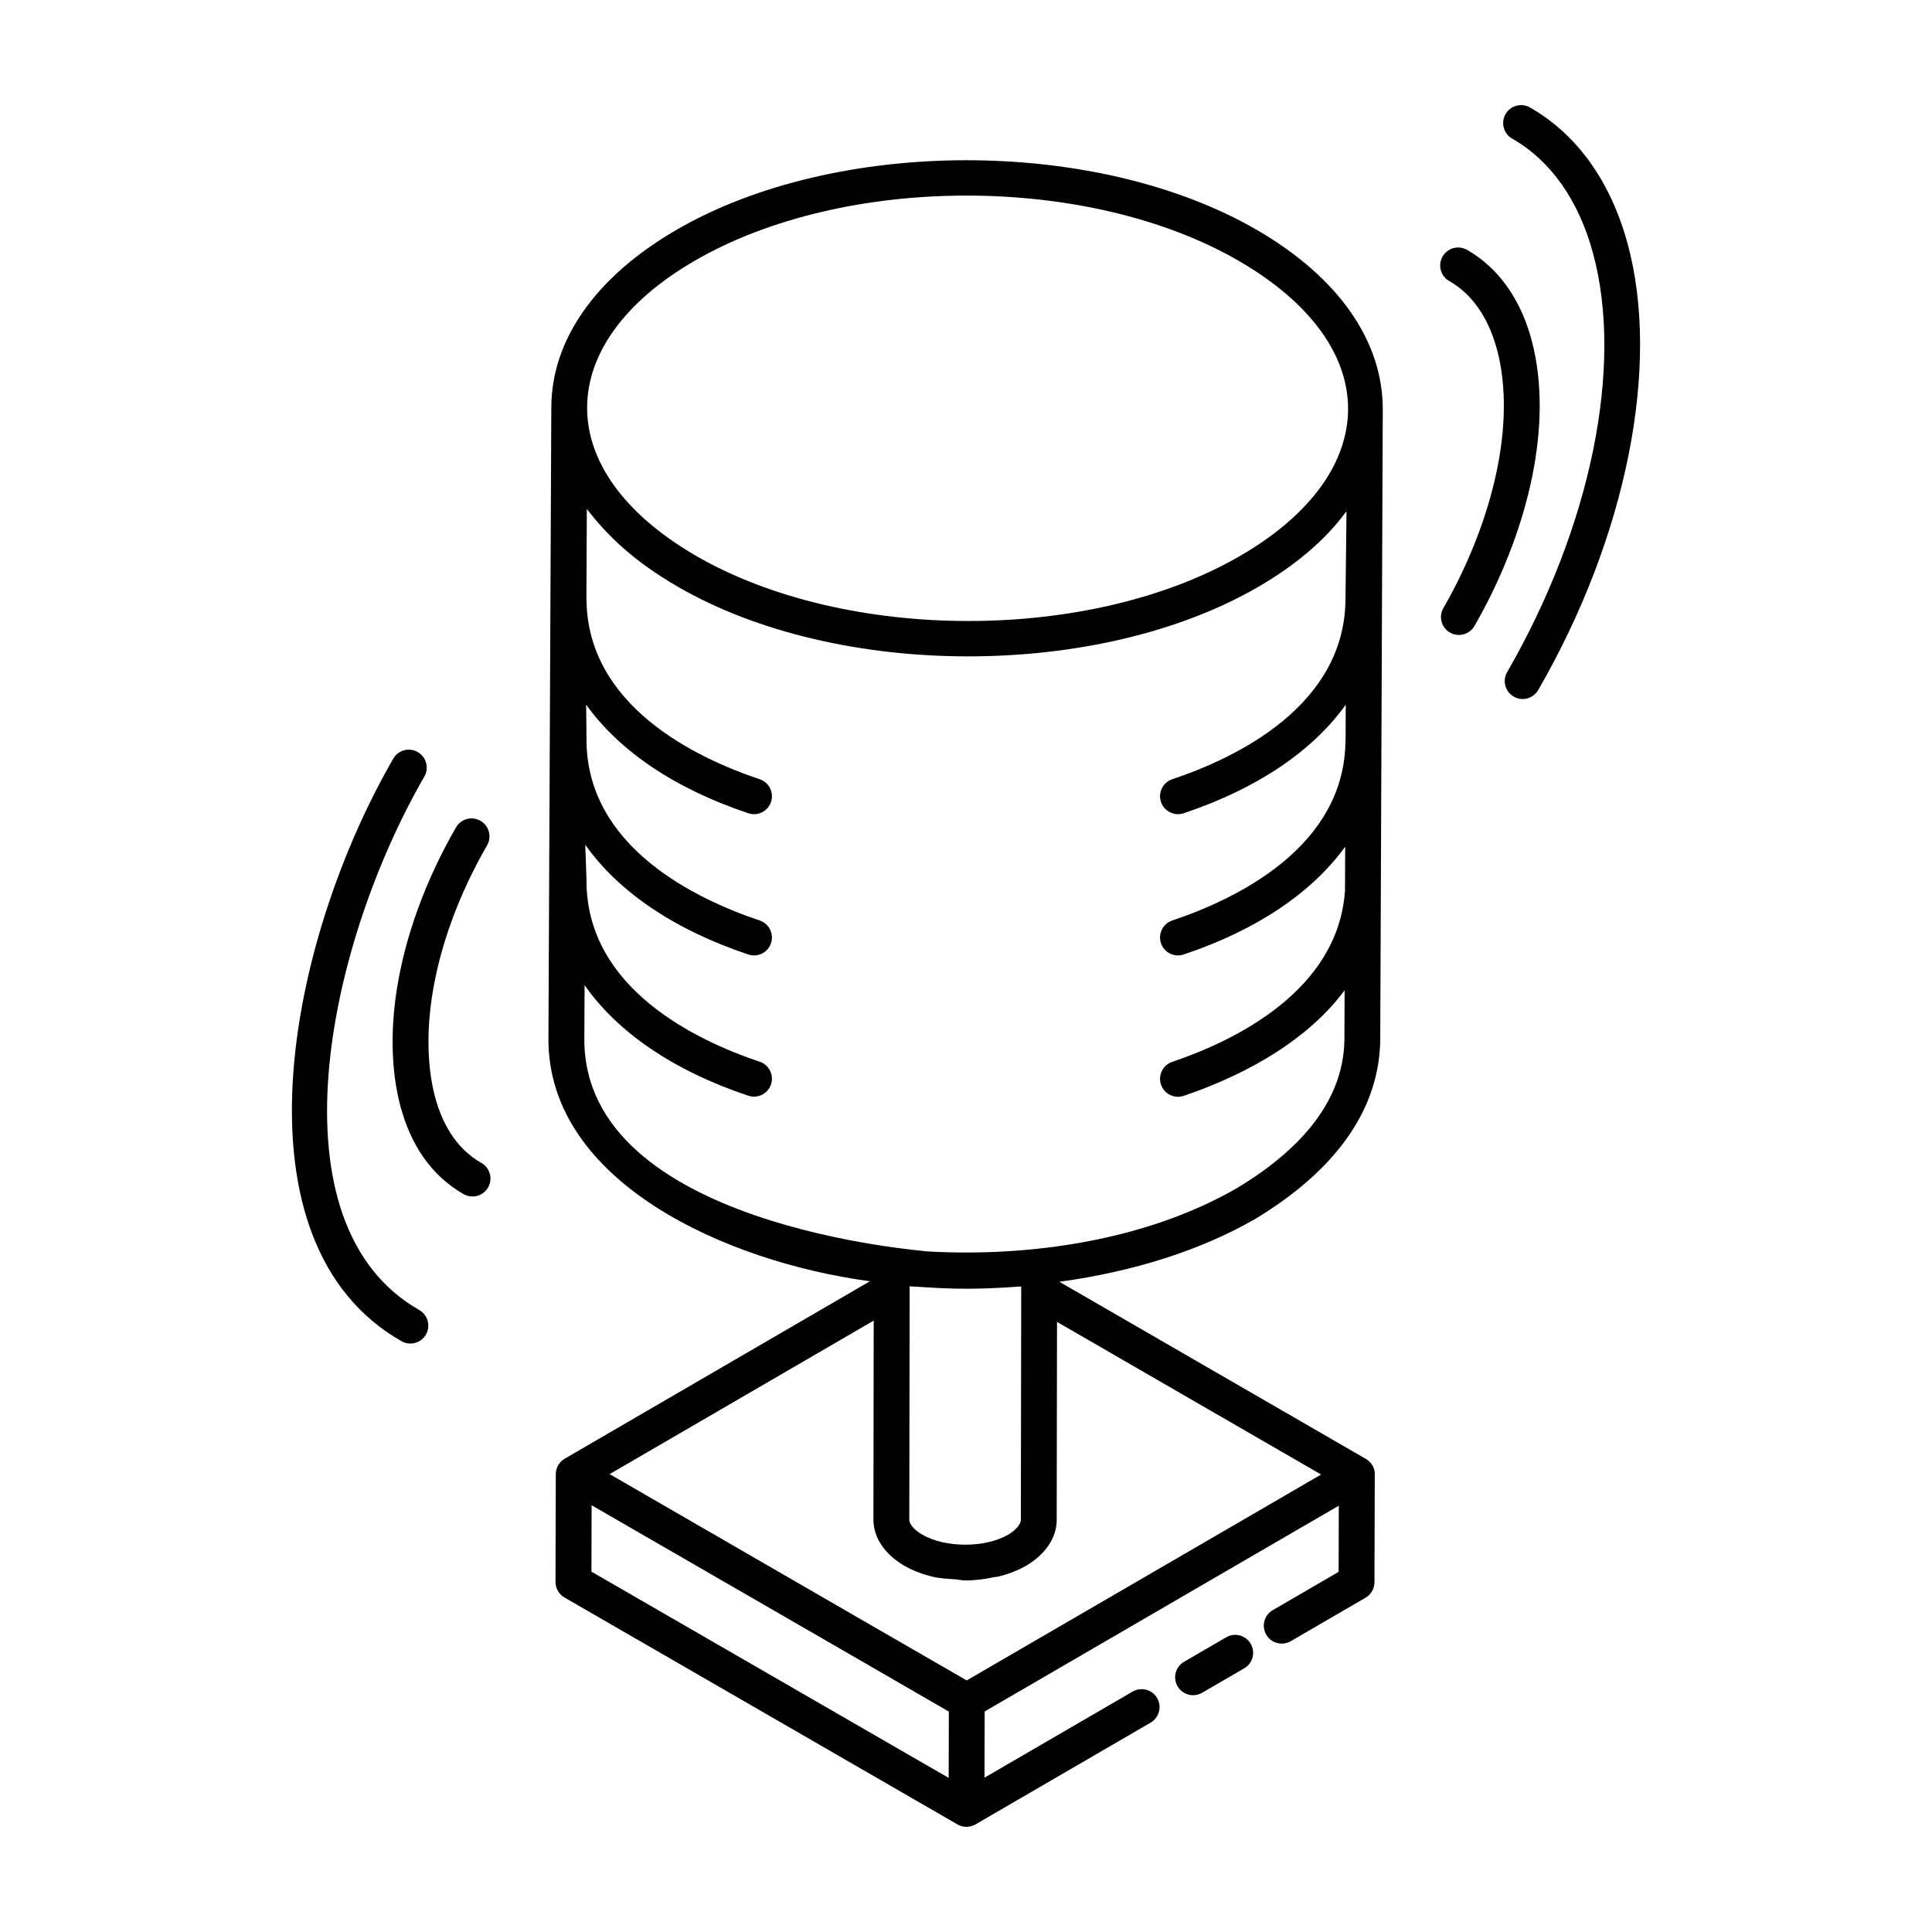
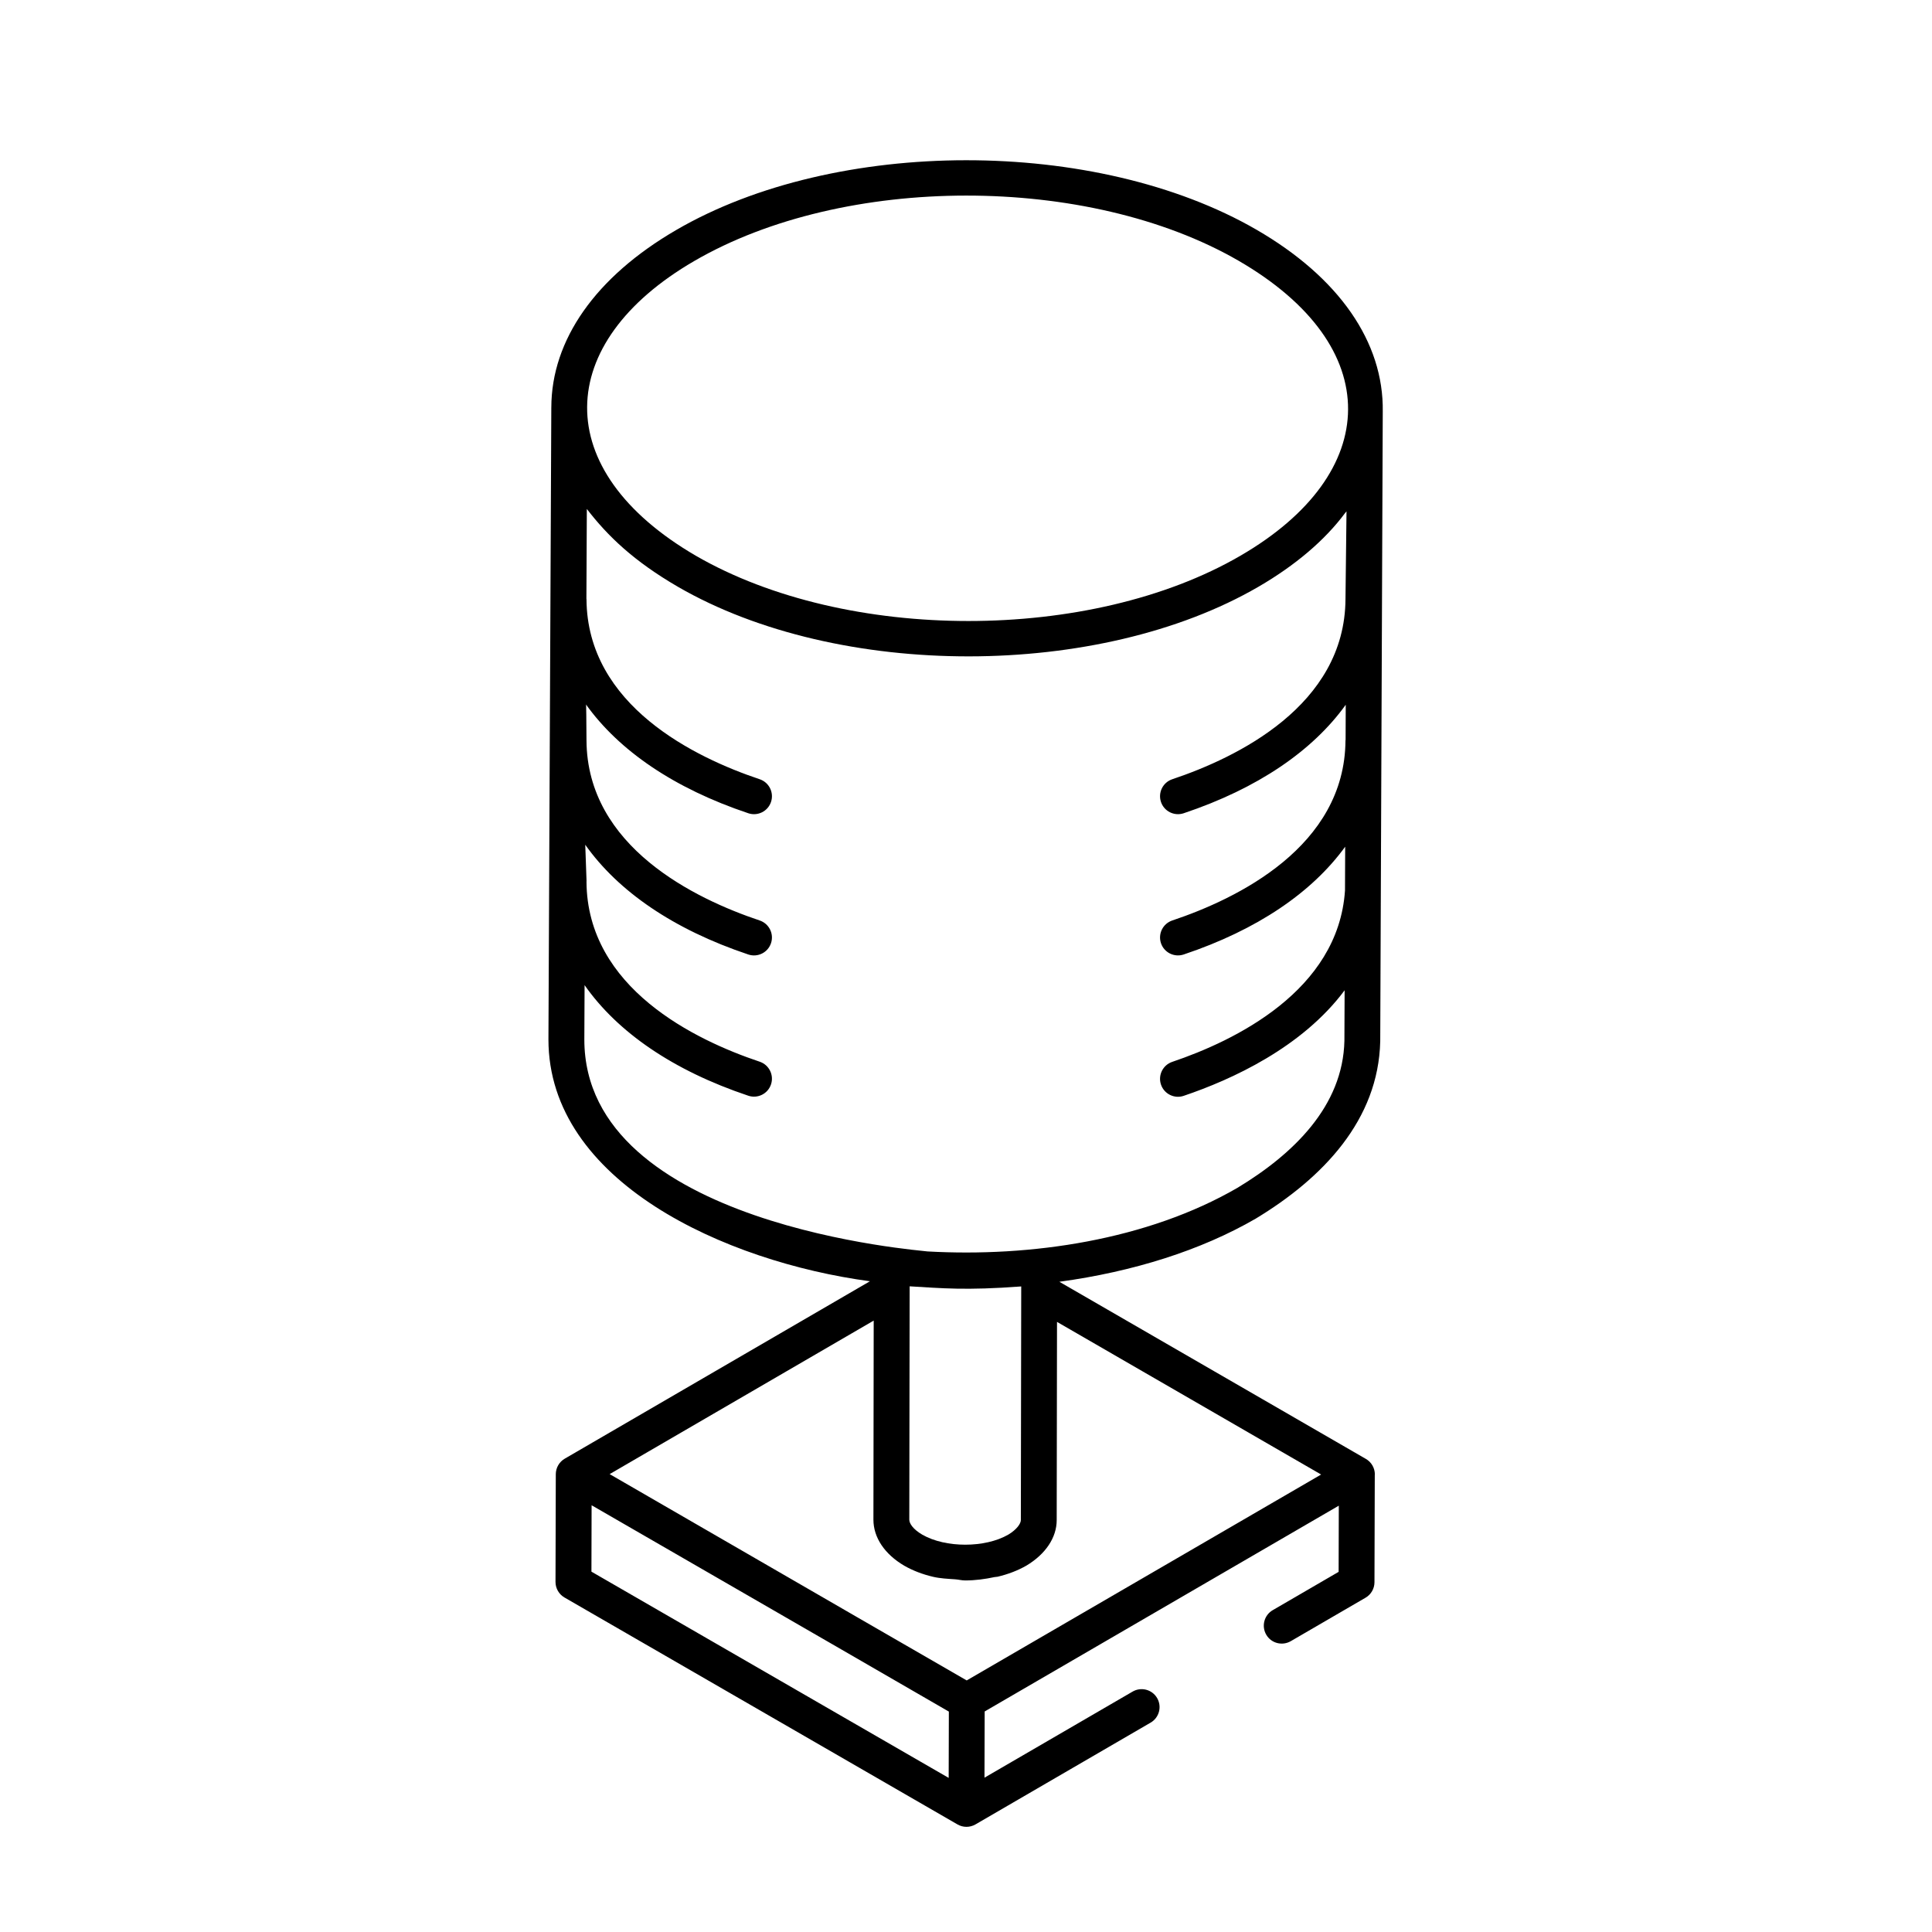
<svg xmlns="http://www.w3.org/2000/svg" fill="#000000" width="800px" height="800px" version="1.1" viewBox="144 144 512 512">
  <g>
-     <path d="m468.95 577.9-11.164 6.488c-2.269 1.316-3.039 4.227-1.719 6.5 0.883 1.52 2.473 2.363 4.113 2.363 0.812 0 1.633-0.207 2.387-0.645l11.164-6.488c2.269-1.316 3.039-4.227 1.719-6.5-1.324-2.269-4.242-3.043-6.5-1.719z" />
    <path d="m510.45 253.12v-0.004-0.02c0-0.008-0.004-0.012-0.004-0.02 0.281-18.426-11.594-35.539-33.457-48.199-42.516-24.594-111.52-24.539-153.82 0.098-21.312 12.391-33.051 29.098-33.062 47.043 0 0.004-0.004 0.008-0.004 0.012l-0.762 167.41c0 37.734 46.875 58.957 85.199 64.109-0.977 0.566-81.852 47.586-80.852 47.004-0.004 0.004-0.008 0-0.012 0.004-1.465 0.848-2.375 2.414-2.383 4.109l-0.078 28.555c-0.004 1.703 0.902 3.277 2.375 4.133l104.16 60.141c0.734 0.422 1.555 0.637 2.375 0.637 0.816 0 1.637-0.215 2.371-0.633 0.004-0.004 0.008-0.008 0.012-0.012h0.008l46.418-26.977c2.266-1.316 3.039-4.227 1.719-6.5-1.316-2.273-4.238-3.035-6.5-1.719l-39.254 22.812 0.008-2.656 0.043-14.891 61.367-35.664 32.48-18.871-0.047 17.539-17.465 10.152c-2.269 1.316-3.039 4.227-1.719 6.5 1.309 2.266 4.223 3.031 6.5 1.719l19.82-11.52c1.457-0.844 2.359-2.406 2.363-4.094l0.082-28.504c0-0.023 0.02-0.047 0.02-0.07 0-1.695-0.906-3.262-2.375-4.113l-81.234-46.945c19.574-2.676 37.508-8.316 52.039-16.734 17.836-10.781 32.52-26.16 32.996-47.008 0.156-38.645 0.5-124.71 0.668-166.72-0.004-0.043-0.004-0.074-0.004-0.109zm-182.5-39.93c39.668-23.098 104.38-23.16 144.28-0.094 39.125 22.66 38.117 56.344 0.473 78.191-39.691 23.055-104.42 23.047-144.28 0-39.008-22.695-37.707-56.453-0.473-78.098zm57.023 333.55c0.004-1.531 0.094-62.828 0.094-61.852 8.551 0.496 14.773 1.137 29.566 0.031l-0.098 61.902c0 0.934-1.051 2.5-3.324 3.867-6.172 3.559-16.621 3.559-22.793 0.016-2.539-1.484-3.445-3.027-3.445-3.965zm-9.434-52.77-0.074 52.762c0 4.707 2.969 9.148 8.18 12.199 2.262 1.301 4.84 2.277 7.582 2.926 1.898 0.449 3.918 0.539 5.918 0.676 0.887 0.062 1.734 0.301 2.629 0.301h0.008c2.648 0 5.273-0.352 7.805-0.895 0.254-0.055 0.531-0.031 0.785-0.09 2.762-0.656 5.363-1.641 7.648-2.957 5.098-3.055 8.016-7.449 8.016-12.055l0.082-52.523 69.992 40.449-26.438 15.363-67.484 39.203-29.035-16.762-65.59-37.914zm-74.758 48.938 63.82 36.844 30.855 17.836-0.035 13.34-0.012 4.231-94.672-54.656zm199.5-123.09c-0.383 17.375-13.582 30.043-28.332 38.961-23.965 13.887-54.816 18.398-82.141 16.863h-0.008c-0.949-0.238-90.945-6.644-90.945-56.168l0.066-14.406c8.703 12.449 23.441 22.633 43.387 29.309 2.496 0.832 5.188-0.512 6.016-3 0.836-2.488-0.512-5.184-3-6.016-17.07-5.715-45.738-19.512-45.898-47.723-0.004-1.004 0.152 3.699-0.328-9.773 8.723 12.344 23.387 22.449 43.211 29.086 2.496 0.832 5.188-0.512 6.016-3 0.836-2.488-0.512-5.18-3-6.016-17.07-5.715-45.738-19.512-45.898-47.723-0.078-13.109-0.137-8.582-0.156-9.555 8.746 12.238 23.336 22.266 43.039 28.863 2.496 0.832 5.188-0.512 6.016-3 0.836-2.488-0.512-5.184-3-6.016-17.07-5.715-45.738-19.512-45.898-47.719 0-0.039-0.023-0.074-0.023-0.113l0.113-23.797c5.562 7.227 12.461 13.84 24.145 20.633 42.664 24.672 111.66 24.492 153.82 0 9.84-5.711 17.648-12.375 22.965-19.527 0.133-0.152 0.266-0.312 0.391-0.469-0.02 1.656-0.262 21.672-0.27 23.273-0.164 28.207-28.828 42.004-45.898 47.719-2.488 0.832-3.832 3.527-3 6.016 0.828 2.484 3.519 3.828 6.016 3 19.641-6.574 34.195-16.566 42.949-28.75l-0.035 9.293c0 0.051-0.031 0.098-0.031 0.148-0.164 28.211-28.828 42.012-45.898 47.723-2.488 0.836-3.832 3.527-3 6.016 0.828 2.484 3.519 3.828 6.016 3 19.535-6.539 34.031-16.465 42.801-28.562l-0.047 11.594c-1.773 26.645-29.406 39.891-45.781 45.422-2.488 0.84-3.824 3.535-2.984 6.019 0.855 2.543 3.609 3.812 6.019 2.984 12.707-4.289 31.371-12.805 42.645-27.969z" />
-     <path d="m266.87 460.46c2.277 1.293 5.18 0.504 6.484-1.777 1.301-2.277 0.5-5.184-1.777-6.484-13.875-7.902-15.512-28.156-13.109-44.008 2-13.191 7.055-27.082 14.613-40.172 1.312-2.273 0.535-5.18-1.742-6.492-2.273-1.312-5.18-0.535-6.492 1.742-8.141 14.105-13.602 29.148-15.773 43.496-3.059 20.176 0.082 43.594 17.797 53.695z" />
-     <path d="m254.71 343.31c-2.285-1.316-5.18-0.539-6.492 1.742-28.457 49.289-43.359 128.43 2.18 154.38 2.277 1.293 5.18 0.504 6.484-1.777 1.301-2.277 0.5-5.184-1.777-6.484-39.895-22.738-24.684-96.289 1.348-141.37 1.312-2.273 0.535-5.18-1.742-6.492z" />
-     <path d="m526.51 305.14c-1.312 2.273-0.535 5.18 1.742 6.492 2.266 1.309 5.18 0.535 6.492-1.742 12.109-20.98 20.453-48.184 16.145-71.344-2.449-13.148-8.711-22.938-18.109-28.324-2.289-1.309-5.188-0.512-6.488 1.766-1.305 2.277-0.516 5.184 1.766 6.488 8.723 4.988 12.152 14.617 13.488 21.805 3.922 21.113-4.332 46.324-15.035 64.859z" />
-     <path d="m545.15 328.61c2.25 1.301 5.164 0.551 6.492-1.742 23.402-40.539 32.484-85.84 23.707-118.23-4.484-16.551-13.438-29.055-25.891-36.152-2.277-1.301-5.184-0.508-6.484 1.777-1.301 2.277-0.5 5.184 1.777 6.484 10.207 5.816 17.613 16.32 21.422 30.379 8.141 30.035-0.586 72.562-22.766 110.99-1.312 2.273-0.535 5.18 1.742 6.496z" />
  </g>
</svg>